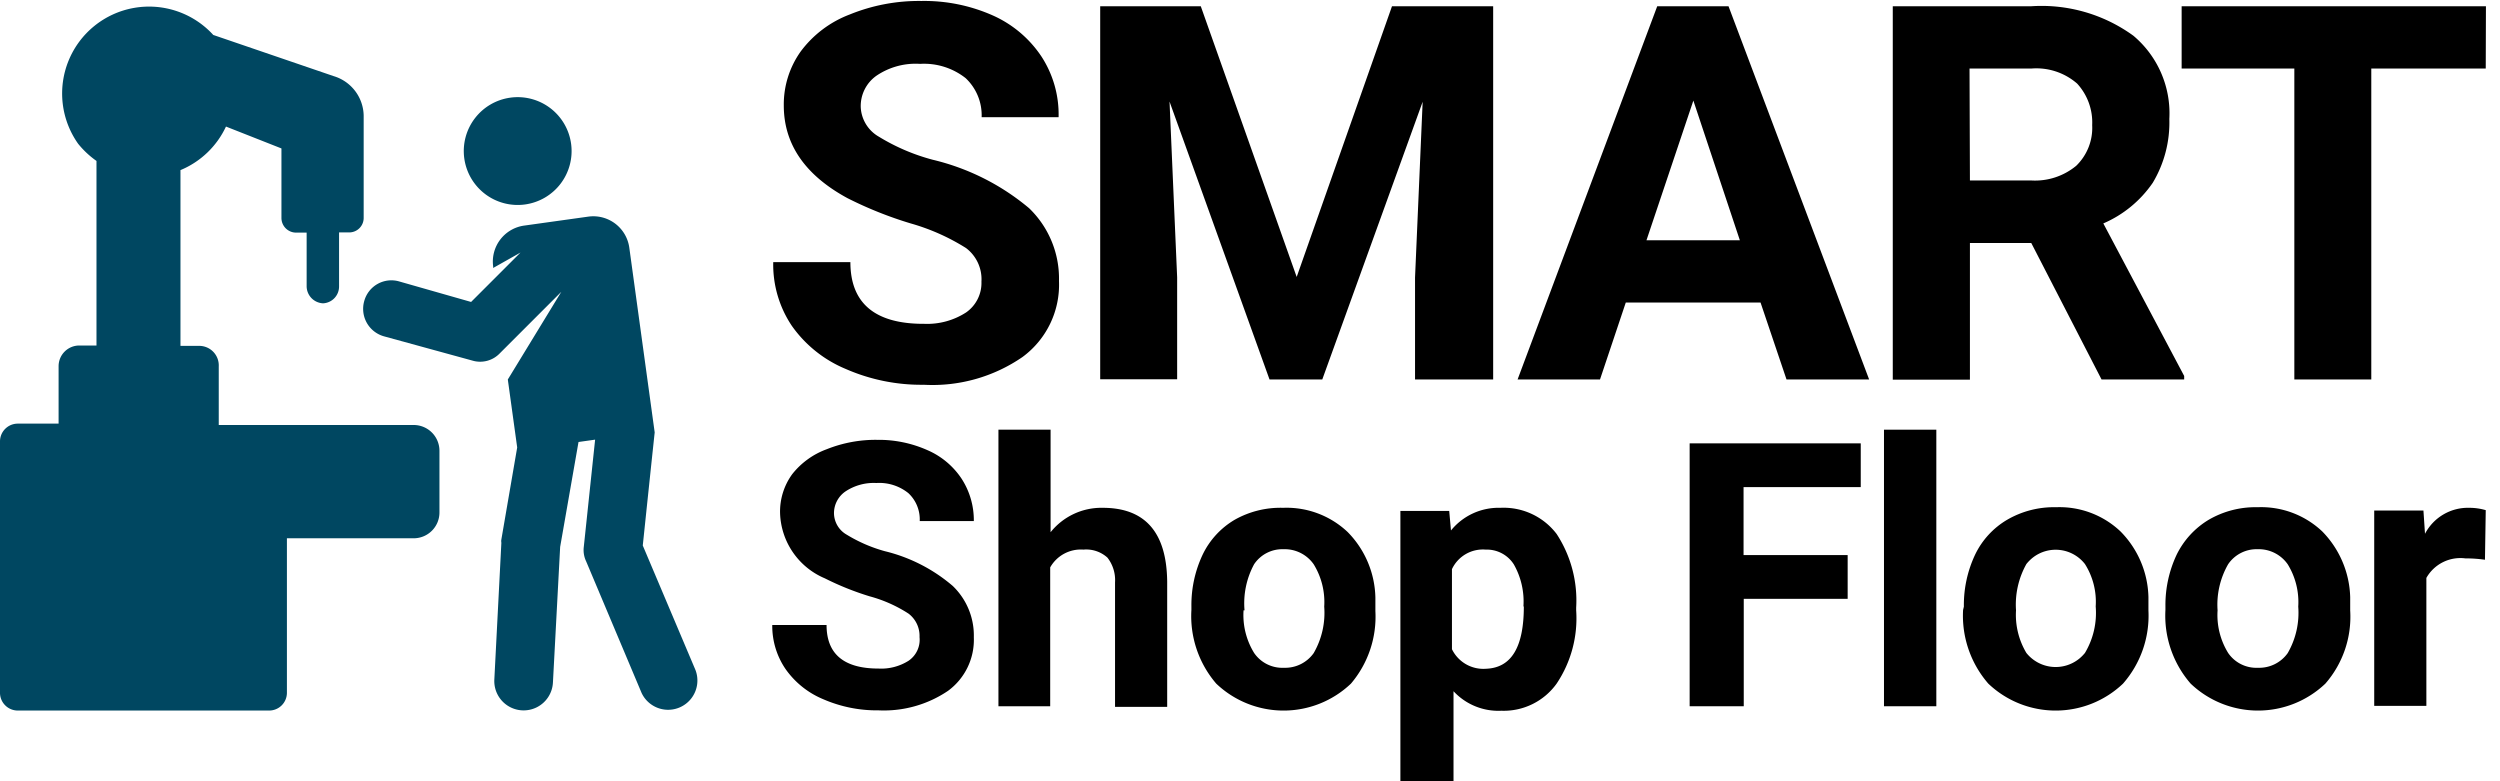
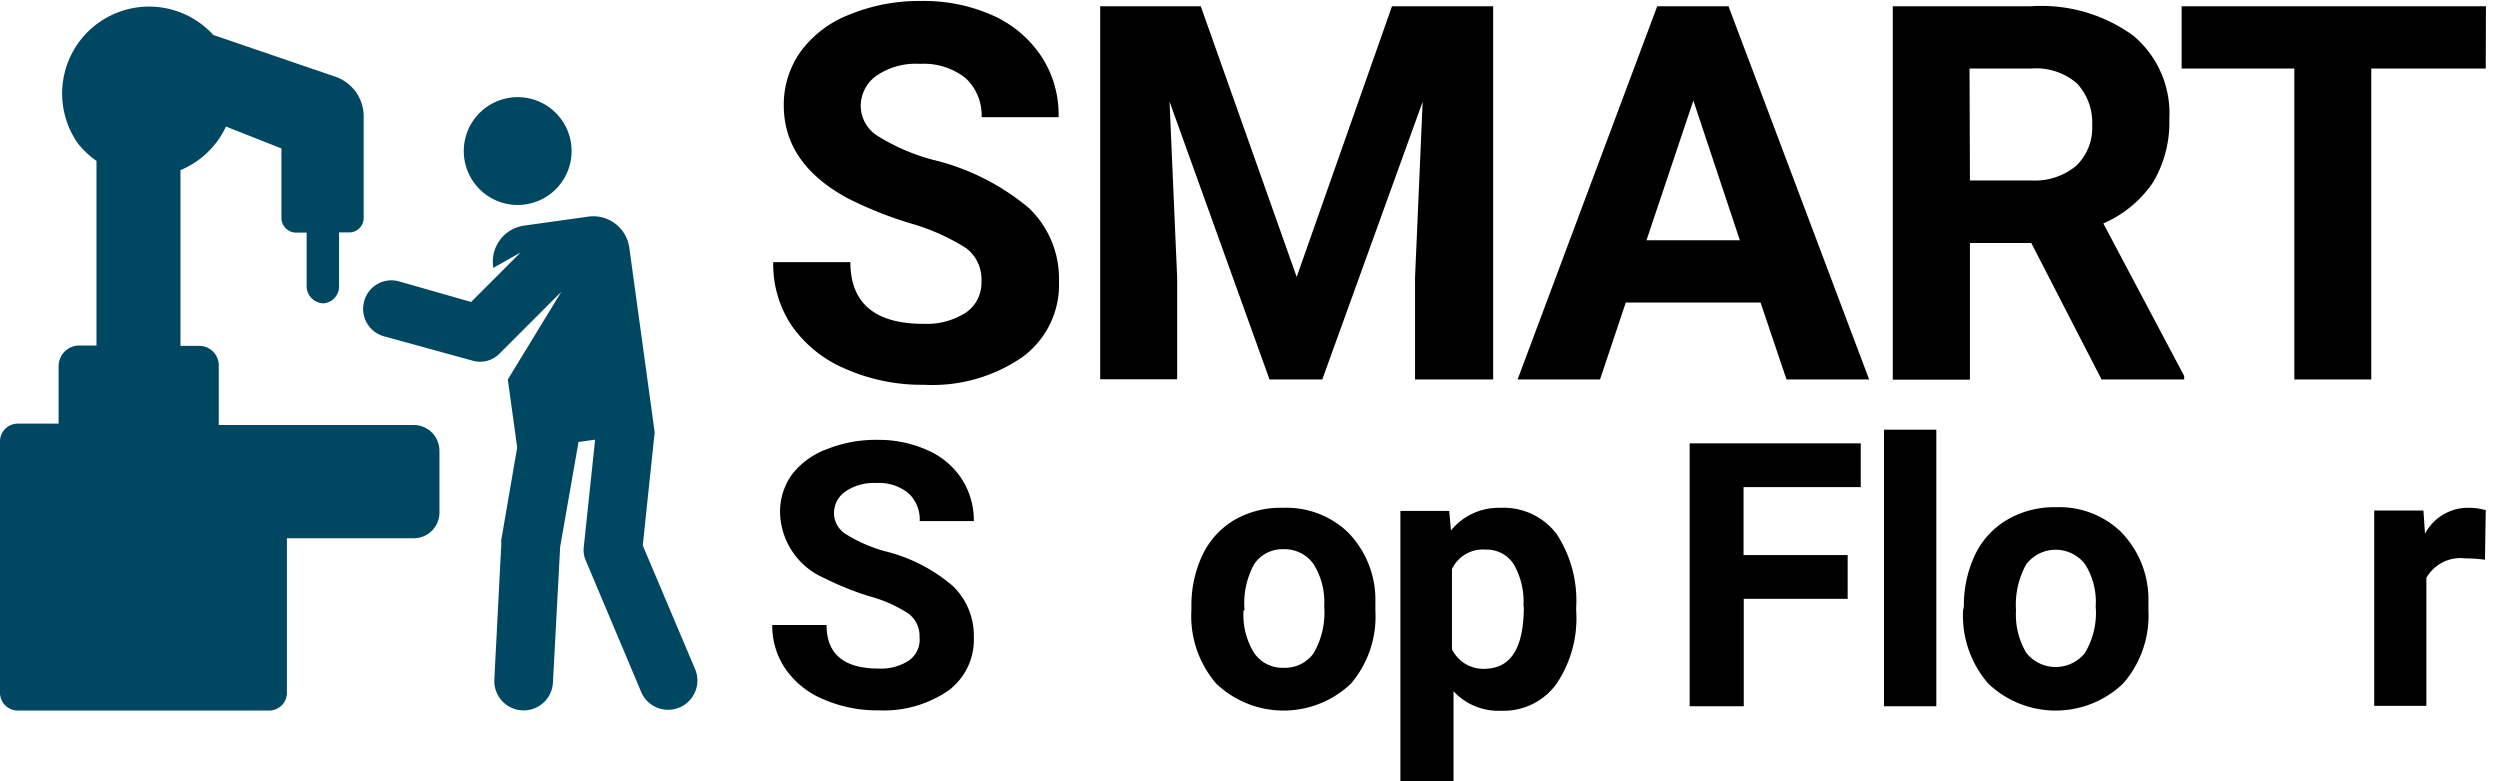
<svg xmlns="http://www.w3.org/2000/svg" id="Layer_1" data-name="Layer 1" viewBox="0 0 128 40">
  <defs>
    <style>.cls-1{fill:none;}.cls-2{fill:#004761;}</style>
  </defs>
  <rect class="cls-1" width="128" height="40" />
  <path d="M50.25,14.42a2,2,0,0,0-.79-1.72,10.88,10.88,0,0,0-2.83-1.26,19.85,19.85,0,0,1-3.25-1.3Q40.13,8.37,40.13,5.4A4.67,4.67,0,0,1,41,2.63,5.6,5.6,0,0,1,43.51.74,9.39,9.39,0,0,1,47.18.05a8.64,8.64,0,0,1,3.65.74,5.85,5.85,0,0,1,2.49,2.1A5.44,5.44,0,0,1,54.2,6H50.26a2.61,2.61,0,0,0-.82-2,3.44,3.44,0,0,0-2.33-.73,3.57,3.57,0,0,0-2.24.61,1.9,1.9,0,0,0-.8,1.61A1.84,1.84,0,0,0,45,7a10.36,10.36,0,0,0,2.76,1.18,12,12,0,0,1,4.93,2.48,5,5,0,0,1,1.53,3.73,4.59,4.59,0,0,1-1.87,3.89A8.12,8.12,0,0,1,47.3,19.7a9.64,9.64,0,0,1-4-.81,6.36,6.36,0,0,1-2.76-2.21,5.63,5.63,0,0,1-.95-3.26h3.95c0,2.11,1.26,3.17,3.78,3.16A3.68,3.68,0,0,0,49.46,16,1.84,1.84,0,0,0,50.25,14.42Z" />
  <path d="M61.48.32l4.91,13.86L71.27.32h5.18V19.43h-4V14.21l.39-9L67.7,19.43H65L59.88,5.2l.39,9v5.22H56.33V.32Z" />
  <path d="M90.14,15.49h-6.9l-1.32,3.94H77.7L84.85.32H88.5l7.2,19.11H91.47ZM84.3,12.3h4.78L86.7,5.15Z" />
  <path d="M104,12.44h-3.14v7H96.91V.32H104a8,8,0,0,1,5.23,1.51,5.19,5.19,0,0,1,1.84,4.26,6,6,0,0,1-.85,3.27,5.9,5.9,0,0,1-2.53,2.08l4.14,7.81v.18h-4.23Zm-3.14-3.2H104a3.31,3.31,0,0,0,2.3-.75,2.7,2.7,0,0,0,.82-2.08,2.94,2.94,0,0,0-.77-2.13A3.18,3.18,0,0,0,104,3.51h-3.16Z" />
  <path d="M127.27,3.51h-5.86V19.43h-3.94V3.51H111.7V.32h15.58Z" />
  <path d="M47.08,32.62a1.43,1.43,0,0,0-.56-1.2,7,7,0,0,0-2-.89,14.6,14.6,0,0,1-2.29-.92,3.75,3.75,0,0,1-2.29-3.33,3.25,3.25,0,0,1,.62-2A4,4,0,0,1,42.33,23a6.73,6.73,0,0,1,2.59-.48,6.13,6.13,0,0,1,2.57.53,4,4,0,0,1,1.75,1.47,3.91,3.91,0,0,1,.62,2.16H47.09a1.84,1.84,0,0,0-.58-1.43,2.37,2.37,0,0,0-1.64-.52,2.61,2.61,0,0,0-1.58.43,1.35,1.35,0,0,0-.59,1.12,1.28,1.28,0,0,0,.66,1.1,7.6,7.6,0,0,0,1.94.84A8.37,8.37,0,0,1,48.78,30a3.52,3.52,0,0,1,1.08,2.63,3.24,3.24,0,0,1-1.32,2.74,5.86,5.86,0,0,1-3.56,1,6.89,6.89,0,0,1-2.83-.57,4.43,4.43,0,0,1-1.94-1.56A3.91,3.91,0,0,1,39.54,32h2.78c0,1.49.89,2.23,2.66,2.23a2.62,2.62,0,0,0,1.54-.4A1.3,1.3,0,0,0,47.08,32.62Z" />
-   <path d="M53.79,27.25A3.33,3.33,0,0,1,56.46,26q3.26,0,3.3,3.78v6.41H57.09V29.82a1.87,1.87,0,0,0-.39-1.27,1.62,1.62,0,0,0-1.23-.41,1.8,1.8,0,0,0-1.7.91v7.11H51.12V22h2.67Z" />
  <path d="M61,31.06a6.05,6.05,0,0,1,.57-2.65,4.16,4.16,0,0,1,1.65-1.8A4.76,4.76,0,0,1,65.7,26,4.55,4.55,0,0,1,69,27.24a4.93,4.93,0,0,1,1.42,3.36v.69A5.29,5.29,0,0,1,69.17,35a5,5,0,0,1-6.9,0A5.3,5.3,0,0,1,61,31.23Zm2.67.19a3.7,3.7,0,0,0,.54,2.18,1.75,1.75,0,0,0,1.53.76,1.79,1.79,0,0,0,1.52-.75,4.12,4.12,0,0,0,.54-2.38,3.69,3.69,0,0,0-.54-2.17,1.81,1.81,0,0,0-1.54-.77,1.74,1.74,0,0,0-1.51.77,4.2,4.2,0,0,0-.49,2.36Z" />
  <path d="M80.7,31.25a6,6,0,0,1-1,3.75,3.33,3.33,0,0,1-2.83,1.39,3.13,3.13,0,0,1-2.45-1V40H71.7V26.16h2.5l.09,1A3.14,3.14,0,0,1,76.82,26a3.41,3.41,0,0,1,2.88,1.34,6.22,6.22,0,0,1,1,3.77ZM78,31.05a3.85,3.85,0,0,0-.49-2.15,1.64,1.64,0,0,0-1.44-.76,1.75,1.75,0,0,0-1.73,1v4.1a1.79,1.79,0,0,0,1.75,1c1.29-.05,1.93-1.1,1.93-3.19Z" />
  <path d="M94.6,30.66H89.28v5.5H86.51V22.7h8.76v2.24h-6v3.48H94.6Z" />
  <path d="M99.14,36.16H96.46V22h2.68Z" />
  <path d="M100.55,31.06a6.05,6.05,0,0,1,.57-2.65,4.16,4.16,0,0,1,1.65-1.8,4.76,4.76,0,0,1,2.5-.64,4.54,4.54,0,0,1,3.3,1.24A4.94,4.94,0,0,1,110,30.57v.69A5.28,5.28,0,0,1,108.7,35a5,5,0,0,1-6.9,0,5.3,5.3,0,0,1-1.29-3.77Zm2.67.19a3.8,3.8,0,0,0,.53,2.18,1.92,1.92,0,0,0,2.7.3,2.13,2.13,0,0,0,.3-.3,4,4,0,0,0,.55-2.38,3.62,3.62,0,0,0-.55-2.17,1.9,1.9,0,0,0-2.67-.33,2.06,2.06,0,0,0-.33.33A4.26,4.26,0,0,0,103.22,31.25Z" />
-   <path d="M110.87,31.06a6.05,6.05,0,0,1,.57-2.65,4.28,4.28,0,0,1,1.65-1.8,4.76,4.76,0,0,1,2.5-.64,4.55,4.55,0,0,1,3.31,1.24,5,5,0,0,1,1.43,3.36v.69A5.21,5.21,0,0,1,119.06,35a5,5,0,0,1-6.9,0,5.3,5.3,0,0,1-1.29-3.77Zm2.67.19a3.7,3.7,0,0,0,.54,2.18,1.75,1.75,0,0,0,1.53.76,1.79,1.79,0,0,0,1.52-.75,4.12,4.12,0,0,0,.54-2.38,3.69,3.69,0,0,0-.54-2.17,1.81,1.81,0,0,0-1.54-.77,1.76,1.76,0,0,0-1.51.77A4.16,4.16,0,0,0,113.54,31.25Z" />
  <path d="M127.23,28.66a6.73,6.73,0,0,0-1-.07,2,2,0,0,0-2,1v6.55h-2.67v-10h2.52l.08,1.19A2.48,2.48,0,0,1,126.43,26a3,3,0,0,1,.84.12Z" />
  <path class="cls-2" d="M17.36,14.66V11.9h.52a.74.74,0,0,0,.74-.74h0V6a2.15,2.15,0,0,0-1.53-2.1L10.92,1.79A4.45,4.45,0,0,0,4,7.36a4.63,4.63,0,0,0,.94.88v9.45H4.07A1.06,1.06,0,0,0,3,18.75v2.94H.91A.91.91,0,0,0,0,22.6H0V35.46a.91.91,0,0,0,.9.92H13.77a.91.91,0,0,0,.92-.9V27.56h6.49a1.32,1.32,0,0,0,1.32-1.32h0V23.09a1.32,1.32,0,0,0-1.3-1.33h-10v-3a1,1,0,0,0-1.05-1.05H9.24v-9a4.45,4.45,0,0,0,2.33-2.23l2.84,1.12v3.56a.75.75,0,0,0,.76.75h.53v2.74a.88.88,0,0,0,.84.88A.86.86,0,0,0,17.36,14.66ZM23.77,8.1A2.76,2.76,0,1,0,26.13,5h0A2.76,2.76,0,0,0,23.77,8.1Zm-4.11,9.12,4.52,1.24a1.39,1.39,0,0,0,1.41-.37l3.15-3.15L26,19.43l.48,3.48-.81,4.71a.48.48,0,0,0,0,.17l-.36,7a1.49,1.49,0,1,0,3,.16L28.68,28l.94-5.37.85-.12L29.89,28a1.34,1.34,0,0,0,.12.74l2.84,6.74a1.5,1.5,0,0,0,2.76-1.17h0l-2.7-6.38c.55-5.25.61-5.79.61-5.79h0l-1.3-9.46a1.86,1.86,0,0,0-2.09-1.59h0l-3.29.46a1.86,1.86,0,0,0-1.59,2.09h0v.08l1.4-.79-2.53,2.53-3.68-1.05a1.44,1.44,0,0,0-1.79,1A1.46,1.46,0,0,0,19.66,17.22Z" />
</svg>